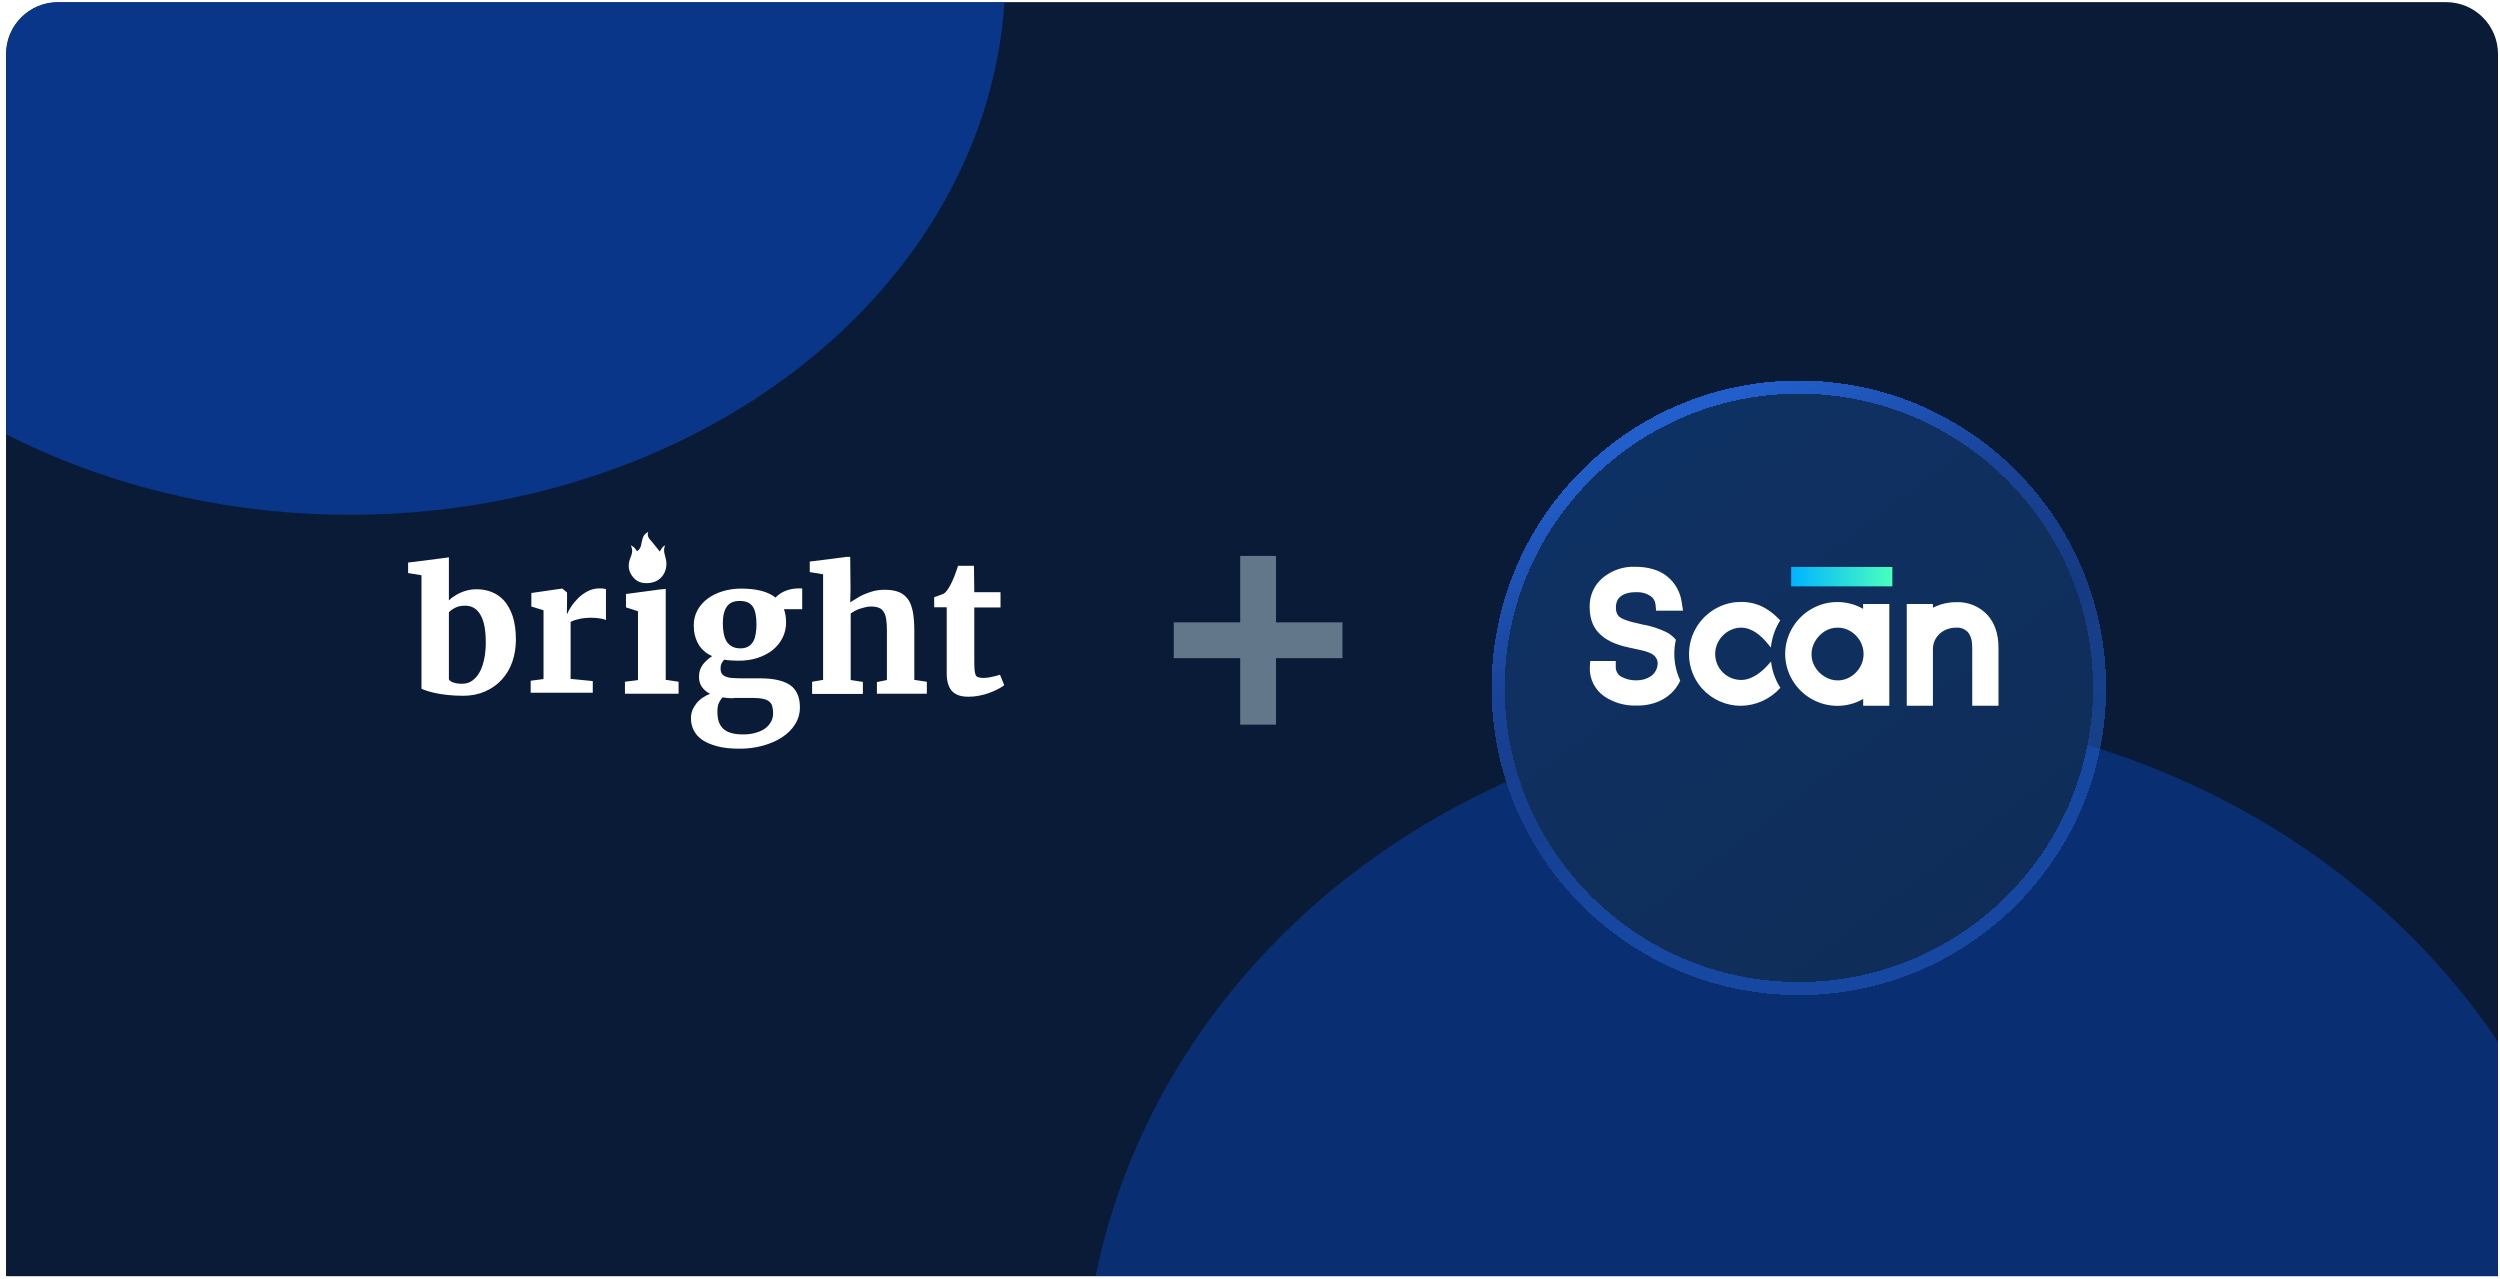
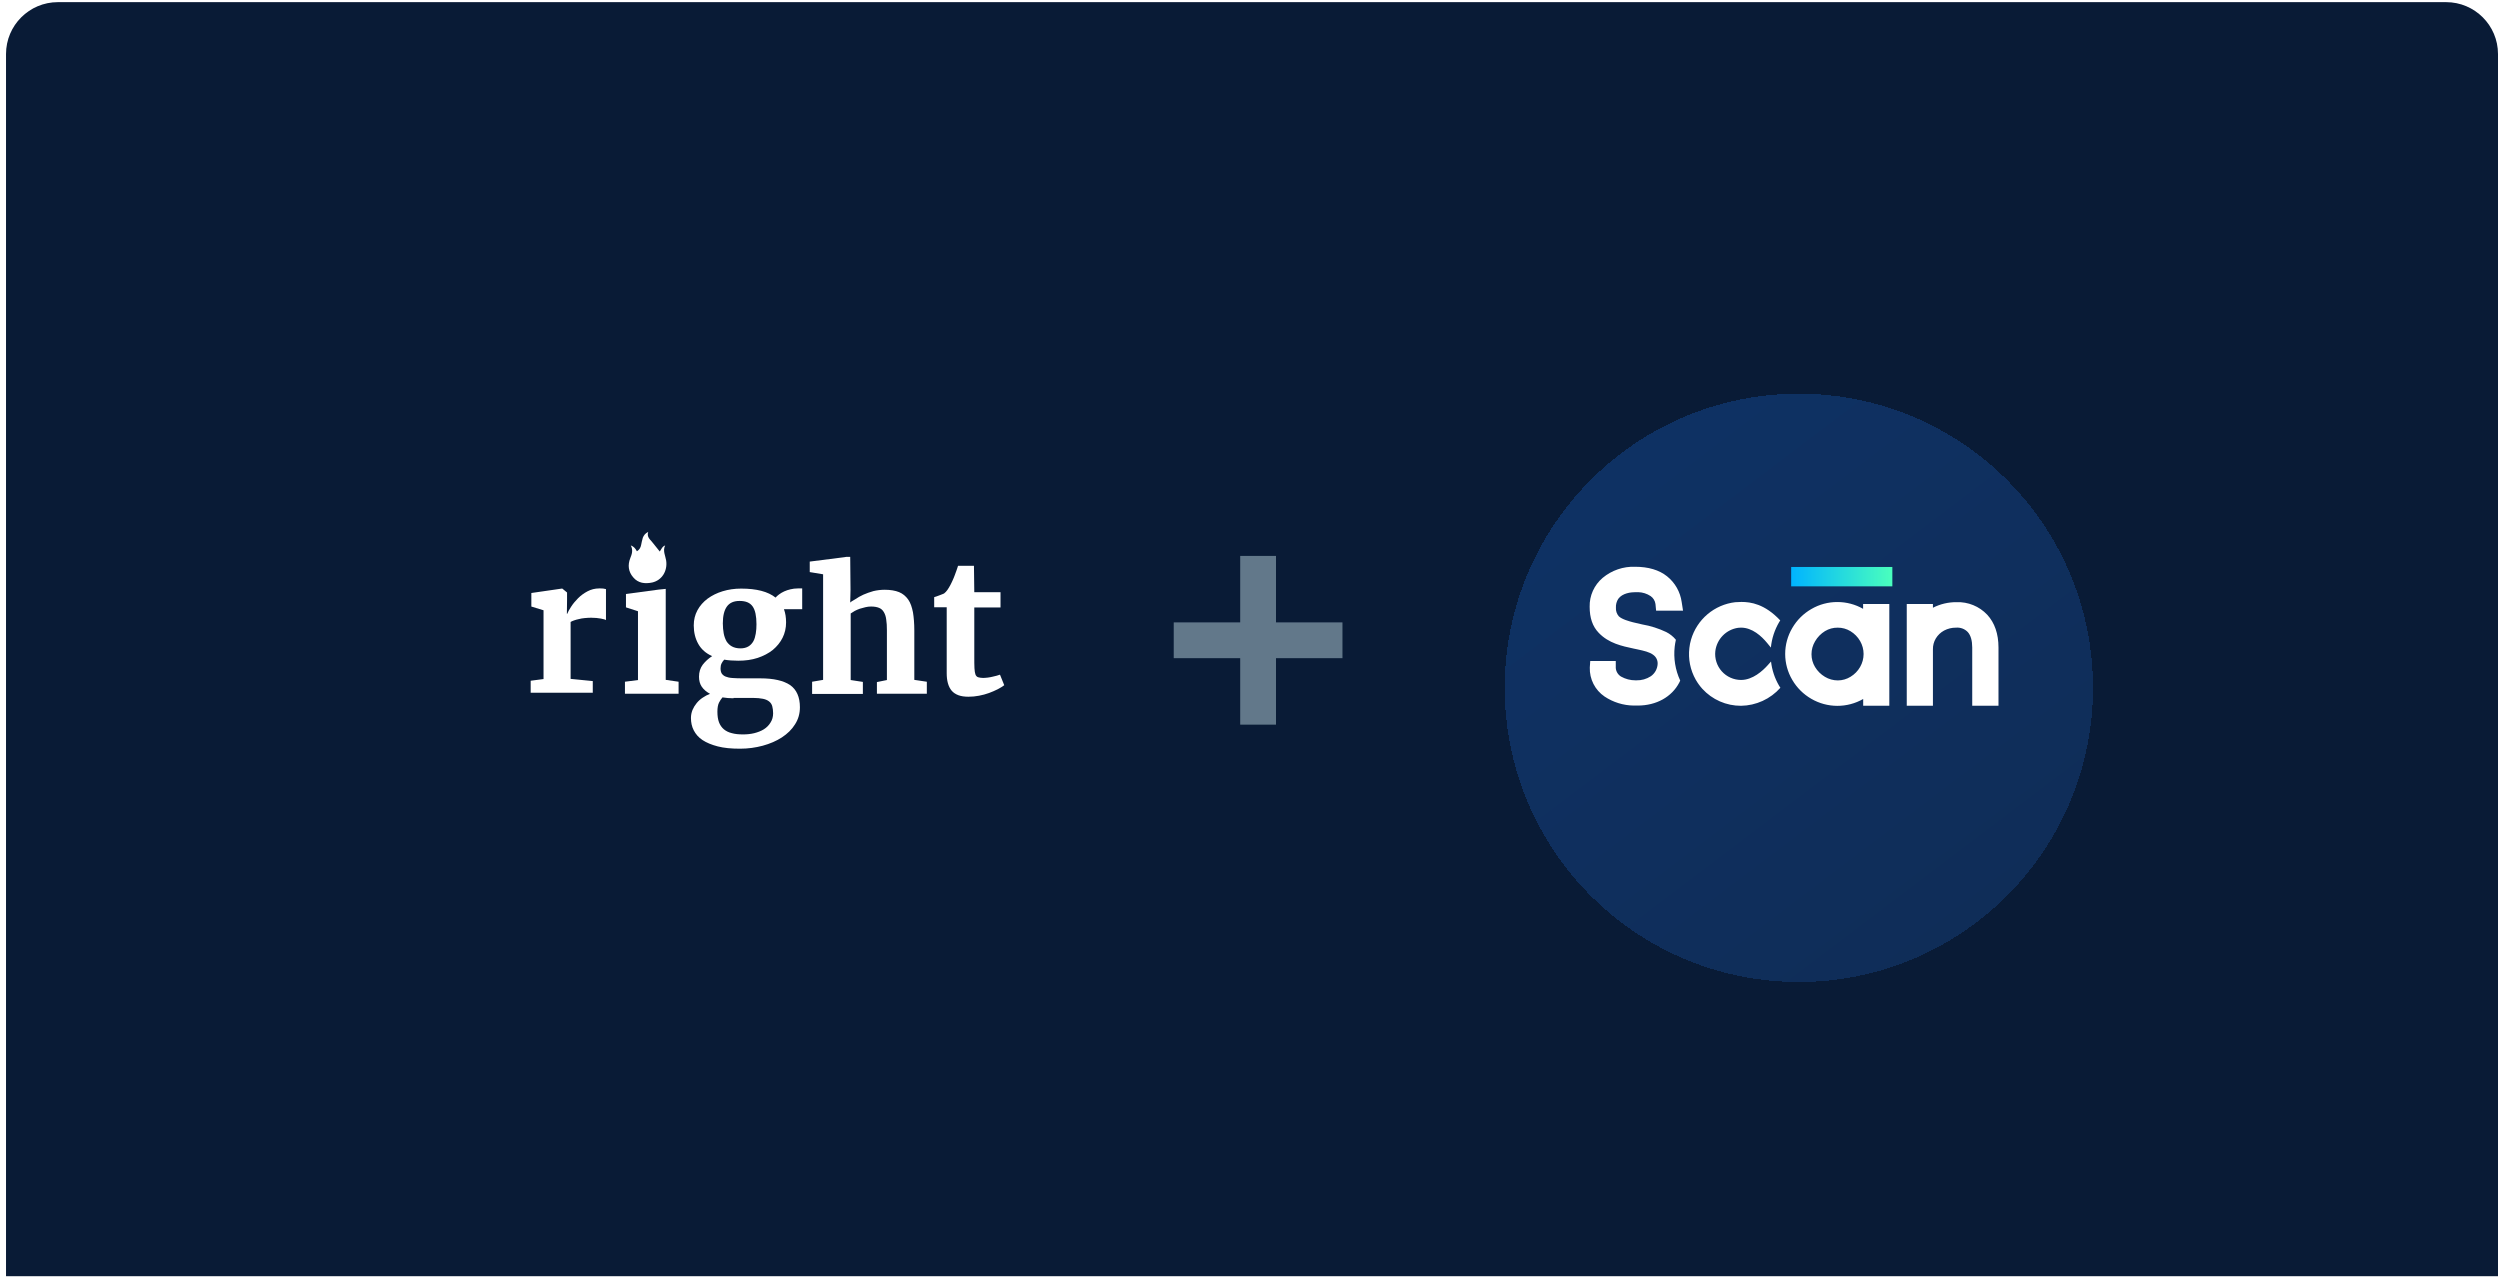
<svg xmlns="http://www.w3.org/2000/svg" width="385" height="197" viewBox="0 0 385 197" fill="none">
-   <path d="M0.927 8.325C0.927 3.91 4.507 0.33 8.922 0.33H376.697C381.113 0.33 384.692 3.91 384.692 8.325V196.534H0.927V8.325Z" fill="#091B36" />
+   <path d="M0.927 8.325C0.927 3.91 4.507 0.33 8.922 0.33H376.697C381.113 0.33 384.692 3.91 384.692 8.325V196.534H0.927V8.325" fill="#091B36" />
  <g clip-path="url(#clip0_6001_30717)">
    <g opacity="0.5" filter="url(#filter0_f_6001_30717)">
      <ellipse cx="284.281" cy="215.639" rx="117.456" ry="106.375" fill="#0941AB" />
    </g>
    <g opacity="0.7" filter="url(#filter1_f_6001_30717)">
      <ellipse cx="53.895" cy="-4.166" rx="100.938" ry="83.449" fill="#0941AB" />
    </g>
  </g>
  <g clip-path="url(#clip1_6001_30717)">
    <path d="M97.138 83.989C97.517 84.708 97.327 85.314 97.062 85.958C96.646 87.018 96.759 88.041 97.517 88.912C98.274 89.82 99.334 89.934 100.432 89.707C101.947 89.366 102.818 87.927 102.591 86.337C102.477 85.579 102.023 84.822 102.439 83.989C102.061 84.178 102.061 84.178 101.606 84.936C101.19 84.443 100.811 83.913 100.357 83.383C99.978 82.966 99.599 82.588 99.827 81.906C99.372 82.133 99.145 82.436 98.993 82.815C98.88 83.194 98.804 83.572 98.728 83.951C98.653 84.33 98.463 84.671 98.085 84.898C97.858 84.481 97.63 84.178 97.138 83.989Z" fill="white" />
-     <path d="M64.908 106.055V88.59L62.849 88.251V86.634L68.217 85.956L69.129 85.826V86.529V92.465C69.338 92.256 69.598 92.022 69.911 91.839C70.198 91.63 70.536 91.448 70.875 91.291C71.24 91.135 71.605 91.004 72.022 90.9C72.439 90.796 72.882 90.743 73.351 90.743C74.185 90.743 74.966 90.874 75.696 91.161C76.426 91.448 77.077 91.891 77.624 92.491C78.172 93.117 78.615 93.9 78.954 94.891C79.266 95.882 79.449 97.056 79.449 98.491C79.449 99.717 79.266 100.838 78.901 101.908C78.537 102.977 77.989 103.864 77.286 104.647C76.582 105.429 75.722 106.029 74.732 106.473C73.716 106.916 72.595 107.151 71.318 107.151C70.432 107.151 69.624 107.099 68.869 107.02C68.139 106.942 67.487 106.838 66.94 106.707C66.393 106.577 65.95 106.473 65.611 106.342C65.272 106.212 65.012 106.134 64.908 106.055ZM71.605 93.274C71.032 93.274 70.536 93.378 70.12 93.587C69.703 93.795 69.364 94.03 69.129 94.291V104.621C69.26 104.829 69.494 105.012 69.859 105.116C70.224 105.247 70.667 105.299 71.136 105.299C71.761 105.299 72.308 105.142 72.751 104.803C73.221 104.464 73.585 104.021 73.898 103.447C74.211 102.873 74.419 102.195 74.576 101.438C74.732 100.682 74.81 99.847 74.81 98.986C74.81 98.099 74.758 97.291 74.628 96.56C74.497 95.856 74.315 95.256 74.028 94.76C73.768 94.265 73.429 93.9 73.012 93.639C72.647 93.404 72.152 93.274 71.605 93.274Z" fill="white" />
    <path d="M81.724 106.685V104.833L83.704 104.573V93.982L81.828 93.408V91.322L86.519 90.643H86.597L87.326 91.243V92.391L87.3 94.53H87.352C87.457 94.243 87.665 93.878 87.952 93.434C88.238 92.991 88.603 92.547 89.02 92.13C89.437 91.713 89.932 91.348 90.48 91.061C91.027 90.774 91.626 90.617 92.278 90.617C92.564 90.617 92.773 90.617 92.929 90.643C93.085 90.669 93.216 90.695 93.32 90.722V95.495C93.216 95.417 92.955 95.338 92.538 95.26C92.121 95.182 91.6 95.13 91.027 95.13C90.714 95.13 90.375 95.156 90.062 95.182C89.75 95.208 89.437 95.26 89.15 95.338C88.864 95.391 88.629 95.469 88.395 95.547C88.16 95.626 88.004 95.704 87.874 95.782V104.547L91.287 104.886V106.685H81.724Z" fill="white" />
    <path d="M96.243 106.837V104.985L98.249 104.724V94.134L96.399 93.534V91.473L101.454 90.795L102.523 90.689V91.395V104.698L104.503 104.985V106.837H96.243Z" fill="white" />
    <path d="M113.691 101.75C112.908 101.75 112.18 101.696 111.532 101.587C111.37 101.75 111.235 101.94 111.127 102.157C111.019 102.374 110.966 102.619 110.966 102.918C110.966 103.243 111.019 103.515 111.154 103.732C111.289 103.922 111.478 104.085 111.748 104.194C112.018 104.302 112.341 104.384 112.773 104.411C113.205 104.438 113.691 104.465 114.257 104.465H117.09C119.14 104.465 120.651 104.818 121.677 105.497C122.675 106.203 123.187 107.344 123.187 108.918C123.187 109.869 122.945 110.765 122.432 111.552C121.946 112.34 121.272 112.991 120.409 113.562C119.572 114.105 118.574 114.539 117.468 114.838C116.362 115.136 115.201 115.299 113.987 115.299H113.96C112.611 115.299 111.478 115.191 110.534 114.946C109.59 114.702 108.807 114.376 108.187 113.969C107.566 113.562 107.134 113.046 106.838 112.475C106.541 111.905 106.406 111.254 106.406 110.575C106.406 110.14 106.487 109.733 106.649 109.326C106.811 108.946 107.026 108.593 107.296 108.267C107.566 107.941 107.863 107.669 108.241 107.425C108.591 107.181 108.969 106.991 109.347 106.855C108.807 106.556 108.375 106.203 108.079 105.769C107.782 105.334 107.647 104.818 107.647 104.221C107.647 103.488 107.836 102.89 108.214 102.374C108.591 101.886 109.077 101.424 109.67 101.044C108.699 100.61 107.998 99.985 107.539 99.17C107.08 98.356 106.838 97.406 106.838 96.319C106.838 95.45 107.026 94.69 107.404 93.984C107.782 93.278 108.321 92.681 108.969 92.192C109.643 91.703 110.399 91.323 111.289 91.052C112.18 90.78 113.124 90.644 114.122 90.644H114.149C116.523 90.644 118.277 91.106 119.437 92.029C119.572 91.866 119.761 91.703 119.977 91.54C120.193 91.377 120.463 91.215 120.759 91.079C121.056 90.943 121.38 90.834 121.731 90.753C122.081 90.671 122.459 90.617 122.864 90.617H123.538V93.821H120.732C120.84 94.12 120.921 94.446 120.975 94.772C121.029 95.097 121.056 95.478 121.056 95.858C121.056 96.727 120.867 97.514 120.516 98.22C120.166 98.926 119.653 99.551 119.006 100.094C118.358 100.61 117.576 101.017 116.685 101.316C115.768 101.614 114.797 101.75 113.691 101.75ZM112.962 107.534C112.342 107.534 111.775 107.479 111.262 107.398C111.073 107.615 110.885 107.887 110.723 108.212C110.561 108.538 110.48 109.027 110.48 109.597C110.48 110.249 110.561 110.792 110.723 111.226C110.885 111.661 111.154 112.041 111.478 112.313C111.802 112.584 112.234 112.801 112.719 112.91C113.205 113.046 113.771 113.1 114.419 113.1H114.446C115.013 113.1 115.579 113.046 116.146 112.91C116.685 112.774 117.198 112.584 117.63 112.313C118.061 112.041 118.412 111.688 118.655 111.281C118.925 110.873 119.06 110.385 119.06 109.842C119.06 109.434 119.006 109.054 118.925 108.755C118.844 108.457 118.682 108.212 118.439 108.022C118.196 107.832 117.899 107.697 117.495 107.615C117.09 107.534 116.577 107.479 115.957 107.479H112.962V107.534ZM114.041 99.849C114.527 99.849 114.932 99.741 115.255 99.551C115.579 99.361 115.822 99.089 116.011 98.763C116.2 98.437 116.308 98.03 116.389 97.568C116.469 97.107 116.496 96.618 116.496 96.129C116.496 94.88 116.308 93.957 115.903 93.387C115.498 92.817 114.851 92.545 113.906 92.545H113.879C112.989 92.545 112.342 92.844 111.937 93.414C111.532 93.984 111.316 94.826 111.316 95.993C111.316 96.564 111.37 97.08 111.451 97.541C111.532 98.003 111.694 98.41 111.883 98.763C112.099 99.089 112.368 99.361 112.719 99.551C113.07 99.741 113.502 99.849 114.041 99.849Z" fill="white" />
    <path d="M125.065 106.839V104.987L126.758 104.7V88.441L124.7 88.102V86.484L130.042 85.806L130.352 85.754H130.933L130.98 90.823L130.933 92.796C131.168 92.562 131.319 92.544 131.71 92.284C132.1 92.023 132.491 91.788 132.96 91.579C133.429 91.371 133.951 91.188 134.498 91.031C135.045 90.901 135.644 90.823 136.244 90.823C137.13 90.823 137.886 90.953 138.459 91.188C139.032 91.423 139.501 91.814 139.866 92.336C140.231 92.857 140.439 93.51 140.596 94.292C140.726 95.075 140.804 96.014 140.804 97.083V104.7L142.732 104.987V106.839H135.045V105.039L136.583 104.726V97.057C136.583 96.431 136.557 95.883 136.478 95.414C136.426 94.944 136.296 94.579 136.114 94.266C135.931 93.953 135.697 93.744 135.384 93.614C135.071 93.484 134.654 93.405 134.159 93.405C133.872 93.405 133.586 93.431 133.273 93.51C132.96 93.588 132.674 93.666 132.413 93.744C132.127 93.849 131.866 93.953 131.631 94.083C131.397 94.214 131.188 94.344 131.006 94.475V104.726L132.882 105.013V106.865H125.065V106.839Z" fill="white" />
    <path d="M145.793 103.645V93.524H143.865V91.959C143.943 91.932 144.047 91.906 144.204 91.854C144.36 91.802 144.516 91.724 144.699 91.672C144.855 91.619 145.011 91.541 145.168 91.489C145.324 91.437 145.402 91.385 145.428 91.359C145.741 91.124 146.054 90.68 146.392 90.028C146.497 89.846 146.575 89.637 146.705 89.376C146.835 89.115 146.914 88.88 147.018 88.62C147.122 88.359 147.226 88.098 147.305 87.837C147.409 87.576 147.461 87.341 147.539 87.133H149.989L150.041 91.202H154.08V93.55H150.041V101.166C150.041 101.897 150.041 102.471 150.067 102.914C150.093 103.358 150.145 103.671 150.223 103.879C150.301 104.088 150.458 104.244 150.64 104.297C150.822 104.349 151.083 104.401 151.396 104.401H151.422C151.63 104.401 151.865 104.375 152.125 104.349C152.36 104.323 152.594 104.271 152.829 104.218C153.064 104.166 153.272 104.114 153.48 104.062C153.689 104.01 153.845 103.958 153.976 103.905H154.002L154.653 105.523C154.366 105.731 154.054 105.94 153.637 106.149C153.22 106.357 152.803 106.54 152.308 106.723C151.813 106.905 151.318 107.036 150.77 107.14C150.223 107.244 149.702 107.296 149.155 107.296H149.129C148.529 107.296 148.008 107.218 147.591 107.062C147.174 106.905 146.809 106.67 146.549 106.357C146.288 106.044 146.106 105.679 145.976 105.21C145.845 104.74 145.793 104.244 145.793 103.645Z" fill="white" />
  </g>
  <path d="M206.739 101.359V95.847H196.503V85.611H190.991V95.847H180.755V101.359H190.991V111.595H196.503V101.359H206.739Z" fill="#62788A" />
  <g filter="url(#filter2_d_6001_30717)">
    <path d="M277.022 143.901C302.06 143.901 322.32 123.641 322.32 98.603C322.32 73.565 302.06 53.305 277.022 53.305C251.984 53.305 231.724 73.565 231.724 98.603C231.724 123.641 251.984 143.901 277.022 143.901Z" fill="url(#paint0_linear_6001_30717)" shape-rendering="crispEdges" />
-     <path d="M277.022 144.911C302.617 144.911 323.33 124.198 323.33 98.603C323.33 73.008 302.617 52.295 277.022 52.295C251.427 52.295 230.714 73.008 230.714 98.603C230.714 124.198 251.427 144.911 277.022 144.911Z" stroke="url(#paint1_linear_6001_30717)" stroke-width="2.02" style="mix-blend-mode:overlay" shape-rendering="crispEdges" />
  </g>
  <path d="M286.931 108.678V107.643C285.714 108.341 284.335 108.705 282.932 108.701C281.529 108.696 280.152 108.322 278.94 107.617C277.726 106.917 276.716 105.914 276.01 104.704C275.295 103.494 274.918 102.114 274.918 100.709C274.918 99.303 275.295 97.923 276.01 96.713C276.715 95.501 277.725 94.496 278.94 93.796C280.161 93.08 281.552 92.706 282.967 92.713C284.352 92.713 285.714 93.074 286.918 93.76V93.014H290.954V108.678H286.931ZM283.007 96.659C282.317 96.651 281.639 96.835 281.049 97.192C280.417 97.582 279.892 98.121 279.521 98.764C279.162 99.363 278.971 100.049 278.971 100.748C278.969 101.443 279.157 102.125 279.517 102.72C279.892 103.344 280.417 103.864 281.044 104.234C281.645 104.594 282.333 104.785 283.033 104.784C283.724 104.781 284.4 104.586 284.987 104.22C285.597 103.852 286.103 103.334 286.456 102.715C286.807 102.108 286.992 101.419 286.992 100.717C286.992 100.016 286.807 99.327 286.456 98.719C286.096 98.096 285.585 97.574 284.969 97.201C284.379 96.84 283.699 96.653 283.007 96.659ZM303.723 108.687V99.719C303.723 98.653 303.496 97.854 303.043 97.343C302.813 97.1 302.531 96.913 302.218 96.794C301.905 96.676 301.57 96.63 301.236 96.659C300.595 96.65 299.961 96.803 299.394 97.103C298.866 97.387 298.425 97.807 298.115 98.32C297.811 98.829 297.657 99.414 297.671 100.007V108.687H293.64V93.014H297.671V93.592C298.794 93.019 300.038 92.725 301.298 92.735C302.179 92.7 303.058 92.855 303.874 93.188C304.69 93.521 305.426 94.025 306.031 94.666C307.181 95.914 307.767 97.614 307.767 99.719V108.687H303.723ZM257.904 99.59C257.943 99.248 258.001 98.908 258.077 98.573C258.076 98.552 258.076 98.531 258.077 98.511C257.67 98.022 257.167 97.622 256.599 97.334C255.425 96.777 254.181 96.383 252.901 96.162C252.426 96.056 251.933 95.949 251.458 95.825C250.912 95.678 249.78 95.381 249.296 94.91C249.138 94.728 249.017 94.517 248.941 94.288C248.865 94.06 248.835 93.819 248.852 93.578C248.827 93.1 248.953 92.627 249.211 92.224C249.851 91.336 251.16 91.194 251.875 91.194H252.293C252.968 91.213 253.625 91.42 254.188 91.793C254.393 91.934 254.565 92.115 254.695 92.326C254.825 92.537 254.91 92.773 254.943 93.019L255.041 94.044H259.187L258.979 92.713C258.761 91.154 257.956 89.737 256.728 88.752C255.511 87.775 253.838 87.283 251.817 87.283C249.992 87.213 248.206 87.824 246.805 88.996C246.162 89.541 245.649 90.222 245.303 90.99C244.958 91.758 244.788 92.594 244.807 93.436C244.807 95.154 245.251 96.469 246.206 97.459C247.737 99.066 249.793 99.501 251.609 99.887L252.239 100.02C253.092 100.207 254.06 100.411 254.619 100.864C254.836 101.022 255.011 101.232 255.125 101.475C255.24 101.717 255.292 101.985 255.276 102.254C255.256 102.628 255.151 102.993 254.969 103.321C254.787 103.649 254.532 103.931 254.224 104.145C253.564 104.573 252.79 104.791 252.004 104.771H251.871C251.094 104.775 250.329 104.577 249.651 104.198C249.417 104.058 249.22 103.864 249.077 103.633C248.934 103.401 248.849 103.138 248.829 102.866V101.796H244.896L244.829 102.804C244.801 103.679 244.995 104.547 245.393 105.327C245.79 106.107 246.378 106.774 247.102 107.266C248.428 108.149 249.98 108.632 251.573 108.656H252.217C255.076 108.656 257.469 107.324 258.615 105.104C258.664 105.006 258.708 104.909 258.752 104.806C257.996 103.178 257.702 101.373 257.904 99.59ZM272.738 101.872L272.214 102.458C271.459 103.297 269.927 104.713 268.129 104.713C267.567 104.713 267.011 104.594 266.498 104.364C265.985 104.135 265.527 103.8 265.152 103.381C264.777 102.962 264.495 102.468 264.325 101.933C264.154 101.397 264.097 100.832 264.16 100.273C264.269 99.372 264.672 98.531 265.307 97.882C265.942 97.233 266.773 96.811 267.672 96.682C267.819 96.664 267.967 96.655 268.116 96.655C269.843 96.655 271.264 97.951 272.156 99.039L272.715 99.723C272.852 98.337 273.288 96.998 273.994 95.798C274.047 95.709 274.105 95.629 274.158 95.545C271.77 93.001 269.608 92.699 268.182 92.699C267.832 92.699 267.516 92.721 267.246 92.739H267.228C265.651 92.924 264.163 93.57 262.951 94.597C261.74 95.624 260.858 96.985 260.417 98.511C260.295 98.927 260.21 99.354 260.164 99.785C259.961 101.475 260.303 103.186 261.141 104.669C261.429 105.173 261.77 105.645 262.158 106.076C262.913 106.904 263.833 107.564 264.86 108.015C265.886 108.465 266.995 108.696 268.116 108.691C269.264 108.675 270.396 108.419 271.44 107.942C272.484 107.464 273.417 106.774 274.18 105.916L273.981 105.606C273.311 104.461 272.888 103.189 272.738 101.872Z" fill="white" />
  <path d="M275.838 87.314H291.422V90.298H275.838V87.314Z" fill="url(#paint2_linear_6001_30717)" />
  <defs>
    <filter id="filter0_f_6001_30717" x="32.404" y="-25.158" width="503.756" height="481.594" filterUnits="userSpaceOnUse" color-interpolation-filters="sRGB">
      <feFlood flood-opacity="0" result="BackgroundImageFix" />
      <feBlend mode="normal" in="SourceGraphic" in2="BackgroundImageFix" result="shape" />
      <feGaussianBlur stdDeviation="67.211" result="effect1_foregroundBlur_6001_30717" />
    </filter>
    <filter id="filter1_f_6001_30717" x="-266.711" y="-307.282" width="641.211" height="606.232" filterUnits="userSpaceOnUse" color-interpolation-filters="sRGB">
      <feFlood flood-opacity="0" result="BackgroundImageFix" />
      <feBlend mode="normal" in="SourceGraphic" in2="BackgroundImageFix" result="shape" />
      <feGaussianBlur stdDeviation="109.834" result="effect1_foregroundBlur_6001_30717" />
    </filter>
    <filter id="filter2_d_6001_30717" x="217.762" y="46.667" width="118.521" height="118.52" filterUnits="userSpaceOnUse" color-interpolation-filters="sRGB">
      <feFlood flood-opacity="0" result="BackgroundImageFix" />
      <feColorMatrix in="SourceAlpha" type="matrix" values="0 0 0 0 0 0 0 0 0 0 0 0 0 0 0 0 0 0 127 0" result="hardAlpha" />
      <feOffset dy="7.324" />
      <feGaussianBlur stdDeviation="5.971" />
      <feComposite in2="hardAlpha" operator="out" />
      <feColorMatrix type="matrix" values="0 0 0 0 0 0 0 0 0 0 0 0 0 0 0 0 0 0 0.28 0" />
      <feBlend mode="normal" in2="BackgroundImageFix" result="effect1_dropShadow_6001_30717" />
      <feBlend mode="normal" in="SourceGraphic" in2="effect1_dropShadow_6001_30717" result="shape" />
    </filter>
    <linearGradient id="paint0_linear_6001_30717" x1="292.876" y1="143.901" x2="201.979" y2="23.997" gradientUnits="userSpaceOnUse">
      <stop stop-color="#0F2D58" />
      <stop offset="1" stop-color="#0E346B" />
    </linearGradient>
    <linearGradient id="paint1_linear_6001_30717" x1="236.602" y1="67.367" x2="267.888" y2="135.424" gradientUnits="userSpaceOnUse">
      <stop stop-color="#225FCC" />
      <stop offset="0.353" stop-color="#194398" />
      <stop offset="0.647" stop-color="#194398" stop-opacity="0.79" />
      <stop offset="1" stop-color="#225FCC" stop-opacity="0.54" />
    </linearGradient>
    <linearGradient id="paint2_linear_6001_30717" x1="275.838" y1="88.806" x2="291.422" y2="88.806" gradientUnits="userSpaceOnUse">
      <stop stop-color="#00B4FF" />
      <stop offset="1" stop-color="#4AFFBD" />
    </linearGradient>
    <clipPath id="clip0_6001_30717">
-       <path d="M0.927 8.325C0.927 3.91 4.507 0.33 8.922 0.33H376.697C381.113 0.33 384.692 3.91 384.692 8.325V196.534H0.927V8.325Z" fill="white" />
-     </clipPath>
+       </clipPath>
    <clipPath id="clip1_6001_30717">
      <rect width="92.921" height="33.394" fill="white" transform="translate(62.849 81.906)" />
    </clipPath>
  </defs>
</svg>